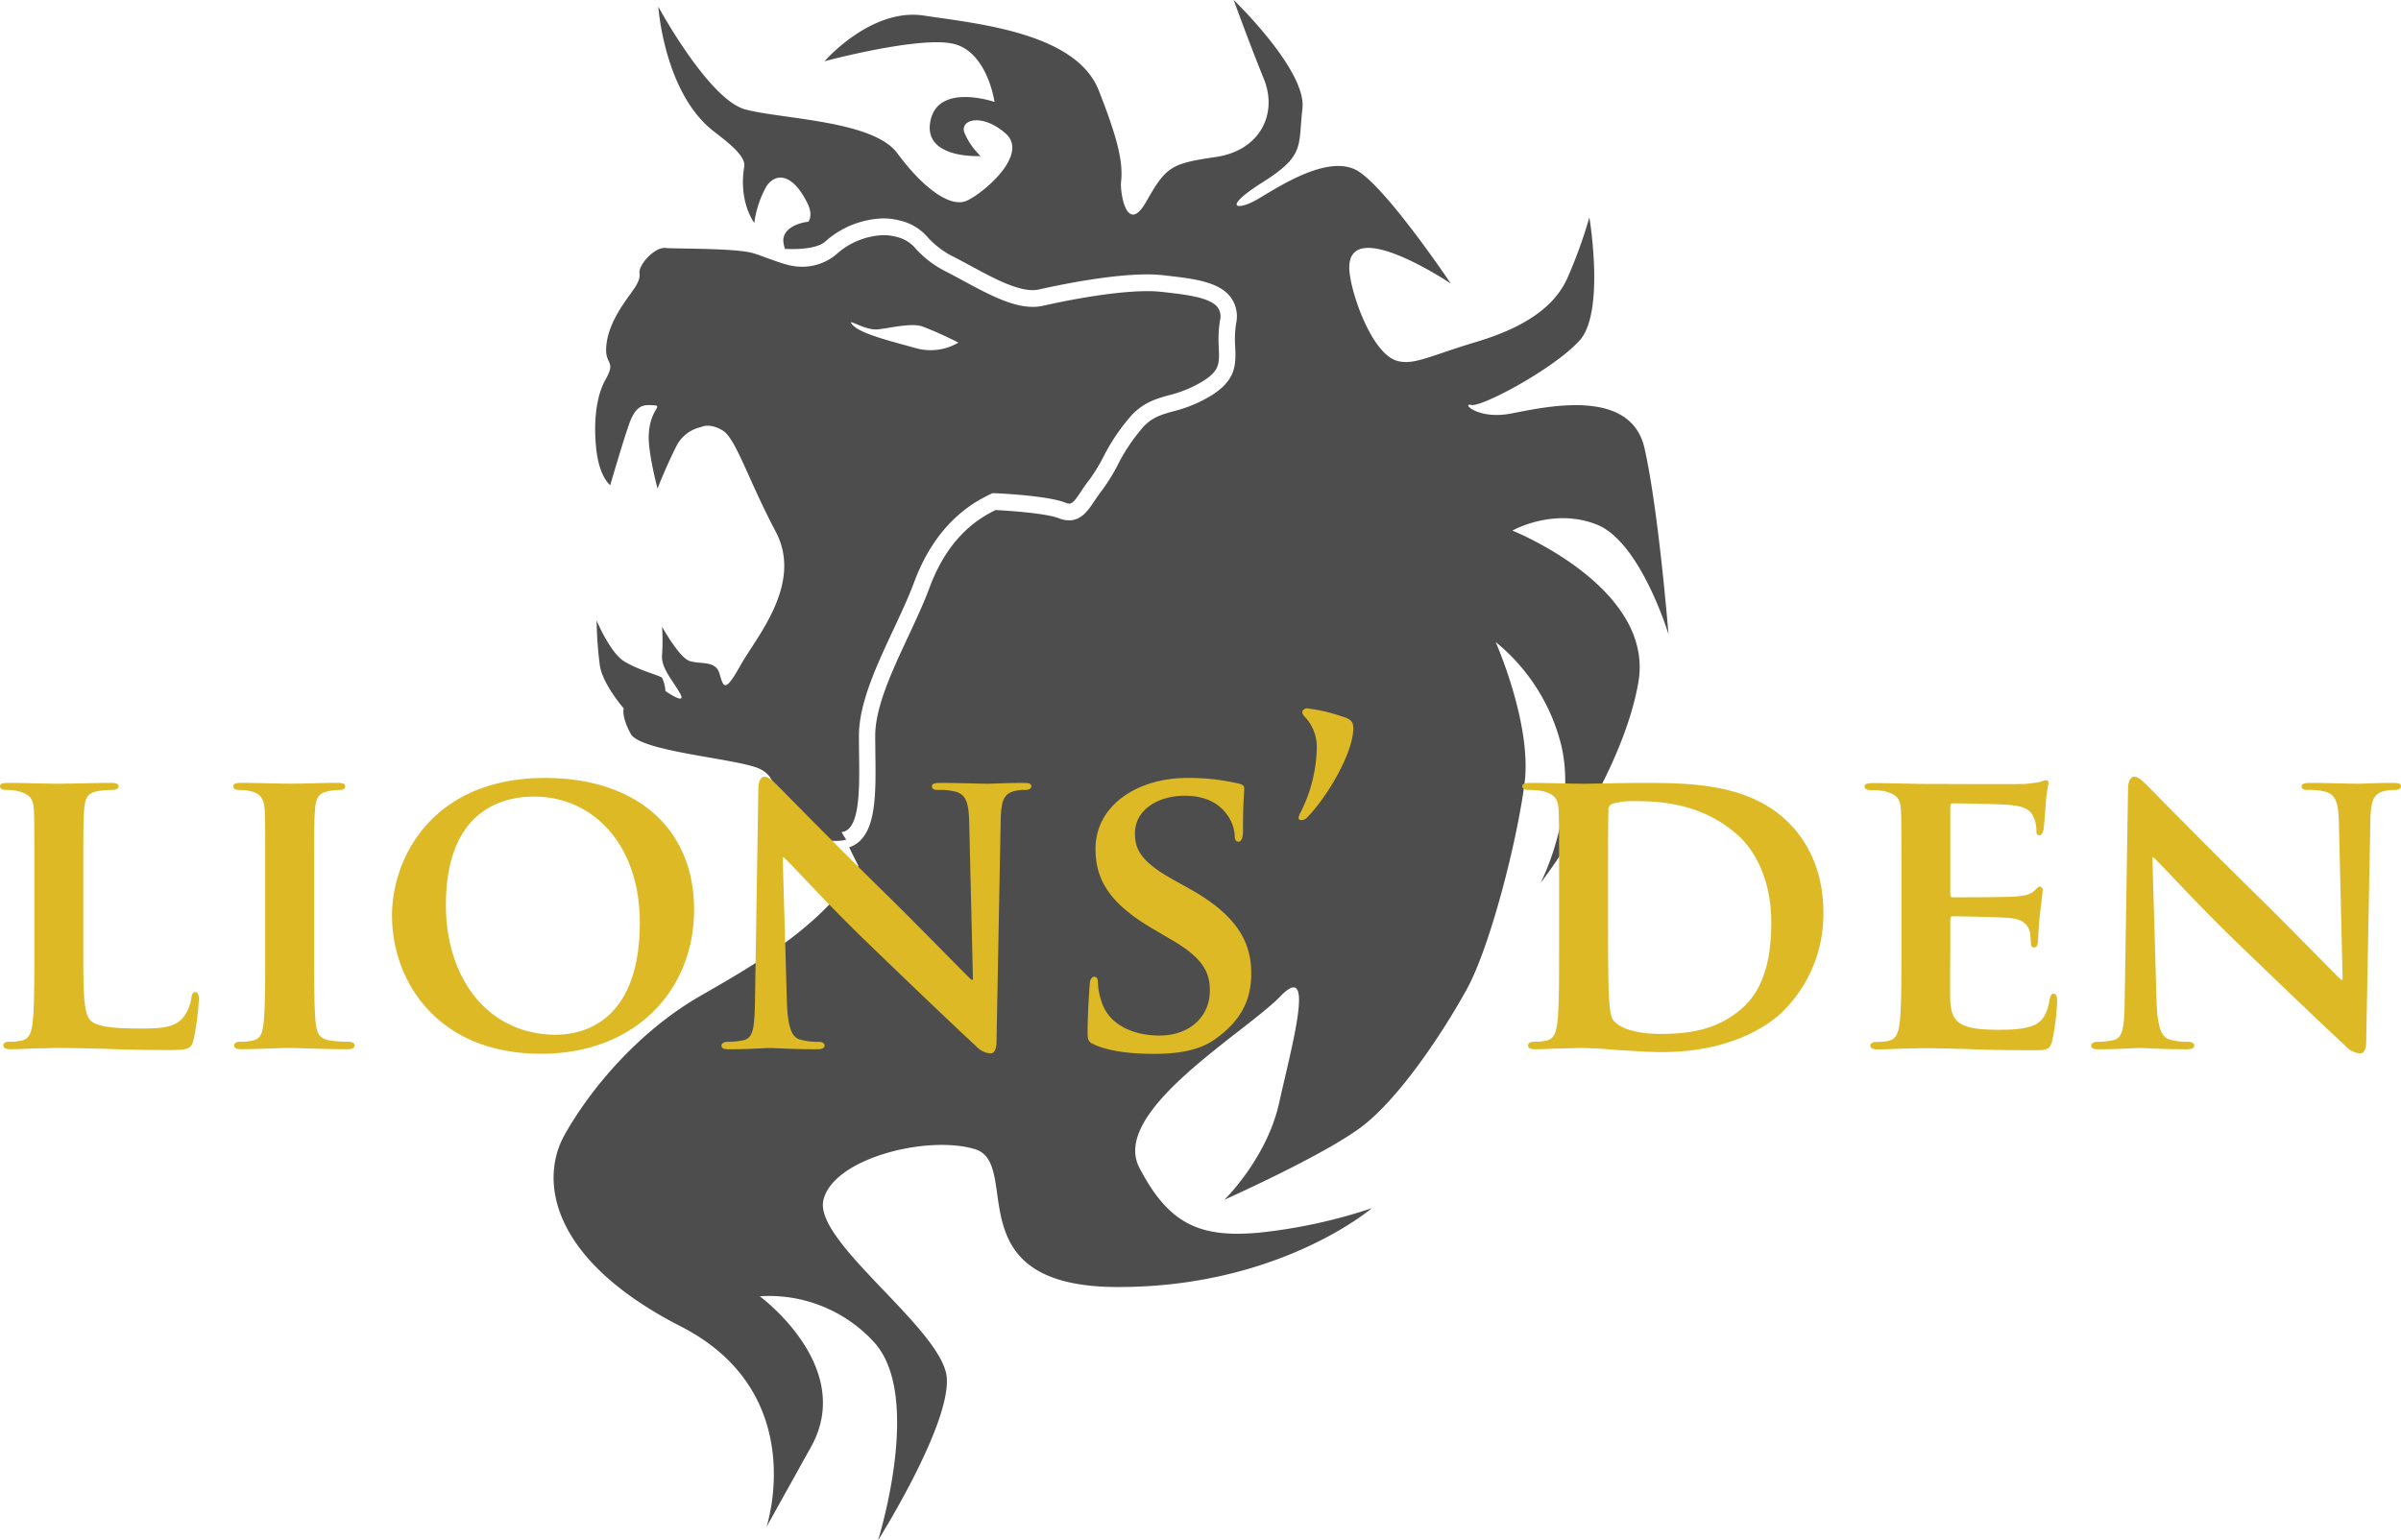
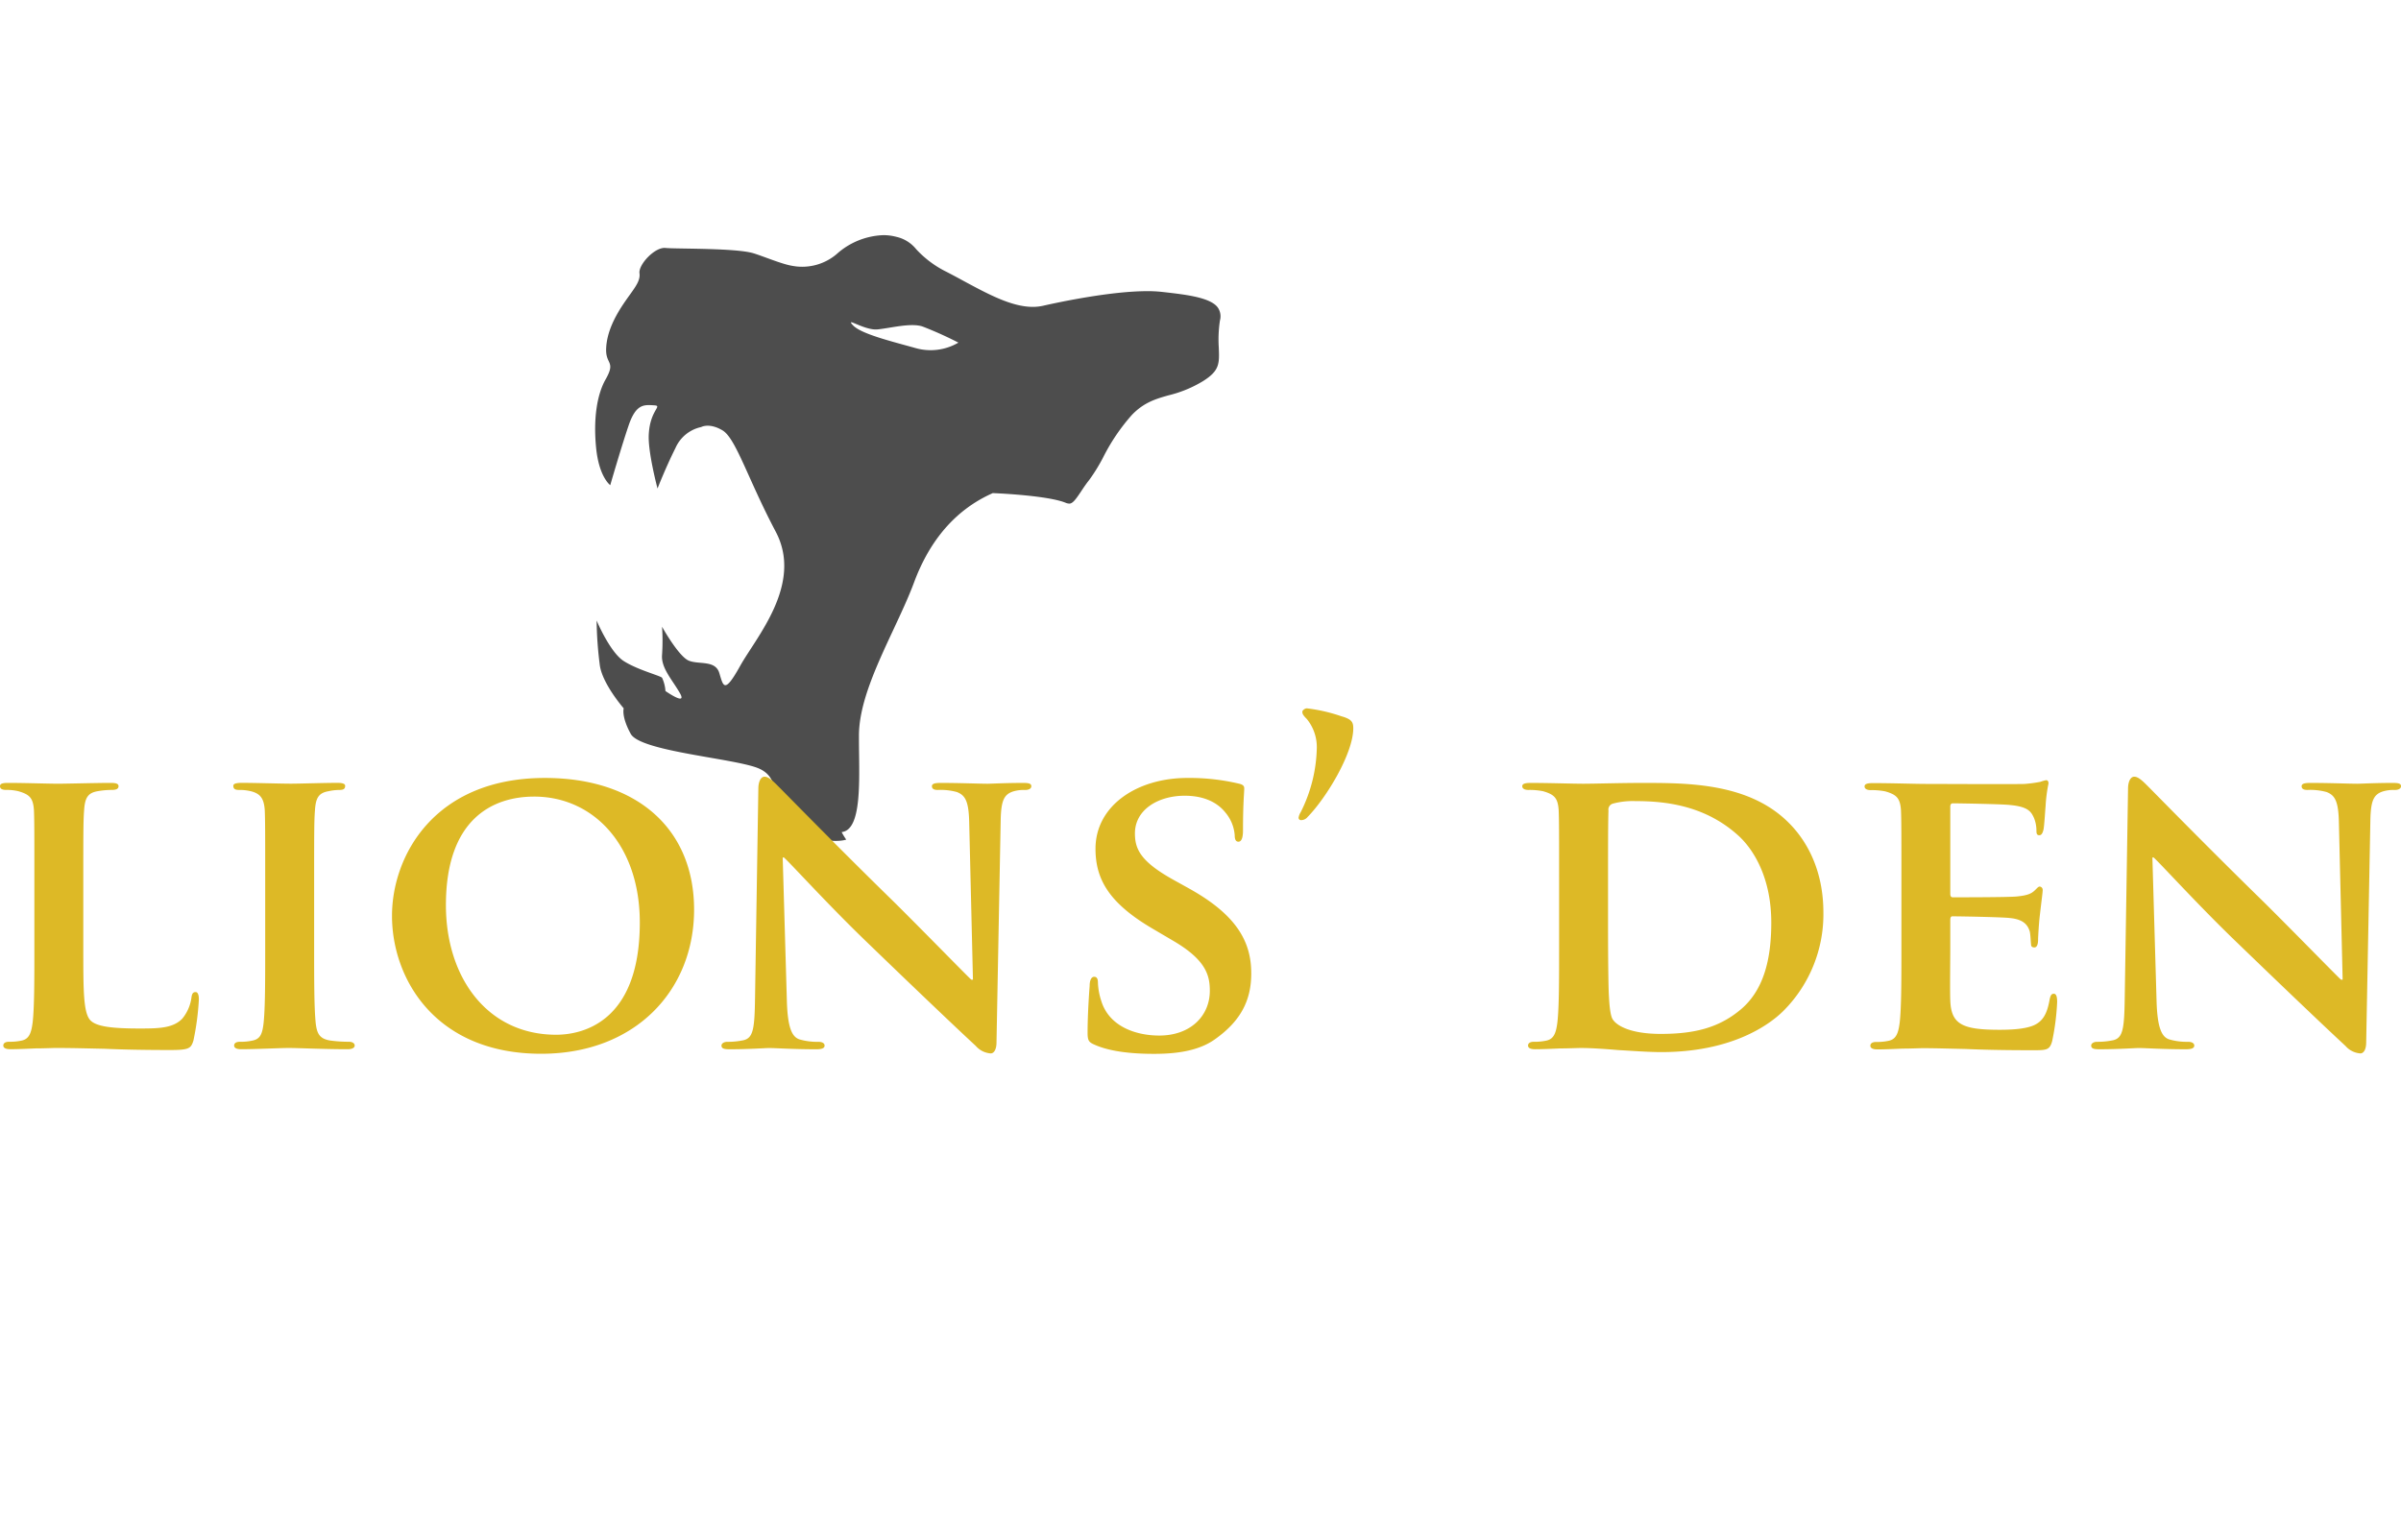
<svg xmlns="http://www.w3.org/2000/svg" width="459.791" height="295.086" viewBox="0 0 459.791 295.086">
  <defs>
    <style>
            .cls-1{fill:#4d4d4d}.cls-2{fill:#ddb926}
        </style>
  </defs>
  <g id="Lions_den_logo" data-name="Lions den logo" transform="translate(-180.65 -102.28)">
-     <path id="Path_4465" d="M480.076 203.919s7.9-4.485 16.229-1.126 13.666 20.979 13.666 20.979-1.922-23.918-4.6-35.661-19.158-7.826-25.574-6.609-9.529-2.142-7.606-1.648 15.8-6.9 20.741-12.33 1.886-23.606 1.886-23.606a90.469 90.469 0 0 1-4.284 11.8c-2.581 5.6-8.531 9.41-17.327 12.046s-11.909 4.494-15.112 3.67c-4.7-1.208-8.613-11.991-9.181-16.806-1.428-11.991 19.378 1.977 19.378 1.977s-11.973-17.831-17.666-21.483-15.78 3.277-19.478 5.4-6.929 1.757 1.153-3.359 6.737-6.783 7.57-14.1-13.172-20.787-13.172-20.787 3.121 8.577 5.794 15.158-.668 13.666-9.208 14.92-9.51 1.812-13.3 8.513-5.062-1.876-4.851-3.716c.421-3.67-.531-8.082-4.284-17.584-4.366-11.057-23.423-12.778-33.5-14.307s-19 8.751-19 8.751 17.51-4.7 24.339-3.414 8.22 11.213 8.22 11.213-10.783-3.735-12.275 3.634 9.6 6.728 9.6 6.728a13.471 13.471 0 0 1-3.039-4.339c-1.117-2.627 3.259-3.991 7.817 0s-4.092 11.359-7.387 12.879-8.7-2.773-13.327-9.071-22.06-6.517-29.1-8.394-16.677-19.689-16.677-19.689 1.071 15.872 10.05 23.423c1.849 1.556 6.8 4.833 6.407 7.213-1.135 6.819 1.922 10.783 1.922 10.783a19.875 19.875 0 0 1 2.279-6.92c1.748-2.728 4.979-2.691 7.863 3.076.815 1.629.732 2.783.238 3.616-2 .229-4.833 1.254-4.824 3.643a6.954 6.954 0 0 0 .311 1.565c.449.018.9.037 1.346.037 3.057 0 5.318-.5 6.362-1.428a17.367 17.367 0 0 1 11.094-4.449 12.711 12.711 0 0 1 3.3.43 9.9 9.9 0 0 1 5.281 3.231 16.7 16.7 0 0 0 5.007 3.735c1.043.54 2.1 1.108 3.149 1.675 4.247 2.3 8.632 4.668 11.89 4.668a5.82 5.82 0 0 0 1.236-.128c2.975-.677 13.254-2.883 20.687-2.883a26.58 26.58 0 0 1 3.121.165l.641.073c5.144.586 10 1.144 12.266 4.156a6.22 6.22 0 0 1 1.025 4.989 20.6 20.6 0 0 0-.174 4.549c.128 3.231.247 6.288-4.622 9.291a25.835 25.835 0 0 1-7.268 3.011c-2.27.641-3.918 1.108-5.648 2.911a35.3 35.3 0 0 0-5.016 7.46 34.879 34.879 0 0 1-2.957 4.76c-.513.65-.961 1.318-1.4 1.968-1.236 1.858-2.508 3.78-4.924 3.78a5.076 5.076 0 0 1-1.931-.4c-2.307-.924-9.181-1.428-12.11-1.574-5.84 2.792-10 7.689-12.7 14.957-1.108 2.984-2.618 6.206-4.073 9.327-3.094 6.627-6.288 13.474-6.288 18.938 0 1.135.018 2.288.027 3.433.11 8.275.211 16.1-4.943 17.931a.281.281 0 0 1-.073.018 107.63 107.63 0 0 0 1.776 3.57c-6.435 11.423-20.915 19.515-30.279 24.9-11.89 6.838-21.062 17.84-25.977 26.581s-2.755 23.945 22.224 36.723 16.413 38.438 16.413 38.438l8.549-15.378c8.549-15.378-9.831-28.824-9.831-28.824a27.192 27.192 0 0 1 22 8.915c9.3 10.435.641 37.849.641 37.849s13.876-22 13.172-31.176-25.391-25.931-23.634-33.95 19.854-12.6 29.034-9.822-4.055 26.261 27.076 26.407 48.915-15.094 48.915-15.094a100.919 100.919 0 0 1-21.776 4.7c-11.195.979-17.135-1.675-22.737-12.476s20.183-25.758 27.021-32.833 2.133 9.648-.238 20.385-10.5 18.6-10.5 18.6 18.847-8.412 26.179-13.9 15.78-18.316 20.238-26.417 9.593-28.147 11.066-39.442-5.538-27.085-5.538-27.085a36.981 36.981 0 0 1 12.586 19.854c2.993 12.806-3.982 26.325-3.982 26.325s15.515-20.128 18.719-38.389c3.219-18.238-24.113-29.13-24.113-29.13z" class="cls-1" data-name="Path 4465" transform="translate(-9.805)" />
    <path id="Path_4466" d="M424.383 165.33c-1.437-1.9-6.023-2.435-10.069-2.9l-.65-.073a24.483 24.483 0 0 0-2.755-.137c-7.094 0-17.089 2.142-19.982 2.8a8.964 8.964 0 0 1-1.95.211c-4.064 0-8.6-2.453-13.41-5.053a145.98 145.98 0 0 0-3.094-1.648 19.734 19.734 0 0 1-5.84-4.357 6.773 6.773 0 0 0-3.808-2.362 9.579 9.579 0 0 0-2.471-.32 14.1 14.1 0 0 0-8.97 3.652 10.189 10.189 0 0 1-8.476 2.224c-1.931-.3-5.565-1.84-7.432-2.407-3.368-1.025-14.838-.815-16.86-1.016s-5.19 3.195-4.961 4.851-1.208 3.1-3.03 5.8-3.259 5.657-3.359 8.687 1.9 2.316-.1 5.84c-1.666 2.929-2.371 7.606-1.812 13.163s2.7 7.1 2.7 7.1 2.1-7.268 3.524-11.451 2.975-3.954 4.888-3.844c1.73.1-.879.879-1.043 5.8-.11 3.4 1.684 10.133 1.684 10.133s1.593-4.082 3.432-7.744a6.964 6.964 0 0 1 4.924-4.027s1.547-.888 4.1.641 4.87 9.364 10.179 19.4-3.762 20.229-6.81 25.712-3.222 3.908-3.991 1.373-3.872-1.584-5.831-2.371-5.135-6.5-5.135-6.5a40.27 40.27 0 0 1 0 5.382c-.211 2.517 1.968 4.787 3.423 7.341s-2.773-.412-2.773-.412a7.1 7.1 0 0 0-.65-2.545c-.439-.43-4.687-1.5-7.341-3.2s-5.19-7.762-5.19-7.762a72.32 72.32 0 0 0 .632 8.7c.577 3.57 4.558 8.128 4.558 8.128s-.494 1.529 1.346 4.888 19.762 4.687 24.375 6.563 2.444 6.481 4.989 10.288c1.712 2.554 8.842 4.33 11.9 3.405a14.343 14.343 0 0 1-.879-1.437 3.228 3.228 0 0 0 .531-.128c2.993-1.062 2.892-8.4 2.81-14.874a225.782 225.782 0 0 1-.027-3.478c0-6.179 3.35-13.355 6.59-20.293 1.492-3.2 2.911-6.224 3.973-9.089 3.03-8.137 7.973-13.822 14.709-16.915l.348-.165.384.018c1.034.046 10.188.476 13.547 1.822a2.028 2.028 0 0 0 .741.174c.659 0 1.281-.888 2.252-2.343.448-.677.961-1.446 1.565-2.2a33.658 33.658 0 0 0 2.654-4.311 37.774 37.774 0 0 1 5.5-8.128c2.334-2.435 4.65-3.094 7.094-3.78a23.046 23.046 0 0 0 6.453-2.654c3.277-2.023 3.222-3.405 3.1-6.444a24.4 24.4 0 0 1 .22-5.208 2.987 2.987 0 0 0-.426-2.52zm-57.813 7.808c-4.622-1.3-10.49-2.709-12.055-4.4s2.243 1.062 4.751.805 6.334-1.291 8.577-.558a70.368 70.368 0 0 1 6.883 3.094 10.5 10.5 0 0 1-8.156 1.059z" class="cls-1" data-name="Path 4466" transform="translate(-10.542 -4.166)" />
    <g id="Group_2479" data-name="Group 2479" transform="translate(180.65 237.969)">
      <g id="Group_2478" data-name="Group 2478">
        <path id="Path_4467" d="M218.115 304.873c-.558 0-.714.394-.8 1.034a8.015 8.015 0 0 1-1.748 4.046c-1.748 1.822-4.439 1.9-8.174 1.9-5.391 0-8.092-.394-9.281-1.428-1.51-1.272-1.51-5.556-1.51-14.206v-11.9c0-10.233 0-12.137.156-14.279.156-2.38.714-3.332 2.618-3.652a15.83 15.83 0 0 1 2.7-.238c.87 0 1.272-.238 1.272-.714s-.476-.632-1.51-.632c-2.7 0-8.412.156-10.078.156-1.9 0-6.343-.156-9.6-.156-1.034 0-1.51.156-1.51.632s.394.714 1.19.714a9.414 9.414 0 0 1 2.3.238c2.224.632 2.856 1.346 3.011 3.652.082 2.142.082 4.046.082 14.279v11.9c0 6.188 0 11.506-.32 14.362-.238 1.986-.632 3.249-2.06 3.57a10.425 10.425 0 0 1-2.462.238c-.87 0-1.108.394-1.108.714 0 .476.476.714 1.346.714 1.428 0 3.176-.082 4.842-.156 1.666 0 3.176-.082 3.963-.082 2.856 0 5.794.082 9.281.156 3.487.156 7.533.238 12.54.238 3.652 0 3.963-.32 4.439-1.822a51.15 51.15 0 0 0 1.034-7.771c.027-.793-.137-1.507-.613-1.507zm29.355 9.519a26.562 26.562 0 0 1-3.57-.238c-2.06-.32-2.535-1.346-2.773-3.176-.32-2.856-.32-8.247-.32-14.755v-11.9c0-10.233 0-12.137.156-14.279.156-2.38.714-3.332 2.618-3.652a9.887 9.887 0 0 1 2.06-.238c.714 0 1.108-.156 1.108-.8 0-.394-.558-.558-1.428-.558-2.7 0-7.222.156-8.961.156-1.986 0-6.746-.156-9.364-.156-1.108 0-1.666.156-1.666.558 0 .632.394.8 1.108.8a8.878 8.878 0 0 1 2.535.32c1.51.476 2.224 1.272 2.38 3.57.082 2.142.082 4.046.082 14.279v11.9c0 6.508 0 11.9-.32 14.682-.238 1.986-.632 2.938-2.059 3.249a10.426 10.426 0 0 1-2.462.238c-.87 0-1.108.394-1.108.714 0 .476.476.714 1.346.714 2.773 0 7.533-.238 9.126-.238 1.9 0 6.664.238 11.268.238.8 0 1.346-.238 1.346-.714.014-.311-.306-.714-1.103-.714zM285 263.856c-21.181 0-29.282 14.92-29.282 26.417 0 11.982 8.247 26.417 28.568 26.417 18.014 0 29.282-12.137 29.282-27.616-.002-15.46-10.95-25.218-28.568-25.218zm2.151 49.19c-13.172 0-21.108-10.947-21.108-24.833 0-16.659 9.126-20.787 16.9-20.787 11.268 0 20.229 9.208 20.229 24.119.005 19.204-11.107 21.501-16.023 21.501zm89.419-48.238c-3.414 0-6.032.156-6.819.156-1.51 0-5.236-.156-8.888-.156-1.034 0-1.748.082-1.748.632 0 .394.238.714 1.108.714a11.823 11.823 0 0 1 3.652.394c1.666.632 2.3 1.822 2.38 5.95l.714 30h-.32c-1.034-.952-10.316-10.471-15.076-15.158-10.16-9.922-20.632-20.632-21.5-21.5-1.19-1.19-2.142-2.224-3.011-2.224-.714 0-1.19.952-1.19 2.3l-.632 39.991c-.082 5.867-.32 7.7-2.142 8.174a14.389 14.389 0 0 1-3.176.32c-.632 0-1.108.32-1.108.714 0 .632.632.714 1.584.714 3.57 0 6.9-.238 7.533-.238 1.272 0 4.522.238 9.044.238.952 0 1.584-.156 1.584-.714 0-.394-.394-.714-1.19-.714a11.973 11.973 0 0 1-3.652-.476c-1.346-.476-2.224-2.06-2.38-7.3l-.8-27.533h.238c1.346 1.19 8.723 9.364 16.348 16.659 7.3 7.057 16.028 15.4 20.394 19.442a4.148 4.148 0 0 0 2.856 1.428c.558 0 1.108-.632 1.108-2.142l.8-42.526c.082-3.808.632-5 2.535-5.556a7.072 7.072 0 0 1 2.142-.238c.8 0 1.19-.32 1.19-.714.004-.563-.628-.637-1.58-.637zm31.652 20.147l-2.856-1.584c-6.27-3.487-7.378-5.867-7.378-8.888 0-4.6 4.522-7.222 9.519-7.222 4.522 0 6.746 1.9 7.771 3.176a7.6 7.6 0 0 1 1.822 4.439c0 .8.238 1.19.714 1.19.558 0 .87-.714.87-2.142 0-5.318.238-7.222.238-8.092 0-.476-.32-.714-.952-.87a41.419 41.419 0 0 0-9.922-1.108c-9.684 0-17.611 5.318-17.611 13.565 0 5.95 2.7 10.471 10.947 15.314l4.046 2.38c6.188 3.652 6.9 6.581 6.9 9.519 0 4.76-3.652 8.568-9.684 8.568-4.366 0-9.6-1.666-11.112-6.664a12.659 12.659 0 0 1-.632-3.487c0-.476-.082-1.108-.714-1.108-.558 0-.87.714-.87 1.748-.082 1.108-.394 5.318-.394 8.97 0 1.51.238 1.822 1.346 2.3 3.011 1.346 7.3 1.748 11.35 1.748 3.725 0 8.33-.394 11.661-2.773 5.08-3.57 6.984-7.616 6.984-12.613.02-6.121-2.836-11.286-12.045-16.366zM437.5 252.03a31.733 31.733 0 0 0-6.581-1.51c-.394 0-.87.394-.87.632 0 .394.082.632.87 1.428a8.524 8.524 0 0 1 1.9 5.474 28.545 28.545 0 0 1-3.094 12.375 2.668 2.668 0 0 0-.394 1.034.455.455 0 0 0 .476.476 1.64 1.64 0 0 0 1.272-.632c3.57-3.652 8.723-12.137 8.723-16.979-.002-1.19-.323-1.739-2.302-2.298zm57.675 12.778c-4.2 0-9.208.156-11.35.156-1.986 0-6.426-.156-10.078-.156-1.034 0-1.584.156-1.584.632s.476.714 1.19.714a12.971 12.971 0 0 1 2.773.238c2.224.632 2.856 1.346 3.011 3.652.082 2.142.082 4.046.082 14.279v11.9c0 6.188 0 11.506-.32 14.362-.238 1.986-.632 3.249-2.059 3.57a10.426 10.426 0 0 1-2.462.238c-.87 0-1.108.394-1.108.714 0 .476.476.714 1.346.714 1.428 0 3.176-.082 4.842-.156 1.666 0 3.176-.082 3.963-.082 1.748 0 4.284.156 7.057.394 2.773.156 5.794.394 8.33.394 12.851 0 20.229-4.76 23.405-7.936a26.173 26.173 0 0 0 7.616-18.8c0-8.009-3.094-13.648-6.581-17.135-7.595-7.692-19.338-7.692-28.071-7.692zm18.728 43.478c-4.2 3.487-8.888 4.6-15.231 4.6-5.474 0-8.247-1.428-9.126-2.7-.558-.714-.714-3.094-.8-4.76-.082-1.346-.156-6.508-.156-13.648v-8.494c0-5.318 0-10.874.082-13.172a1.18 1.18 0 0 1 .87-1.346 14.712 14.712 0 0 1 4.284-.476c5.474 0 13.089.714 19.515 6.426 3.094 2.7 6.508 8.247 6.508 16.824.006 6.989-1.422 13.012-5.944 16.747zm60.064-3.094c-.476 0-.632.32-.8 1.034-.476 2.773-1.272 4.2-3.011 5-1.821.8-4.76.87-6.581.87-7.14 0-9.281-1.034-9.446-5.629-.082-1.986 0-7.7 0-10v-5.391c0-.394.082-.714.394-.714 1.748 0 9.684.156 10.947.32 2.618.238 3.487 1.272 3.89 2.618.156.87.156 1.748.238 2.462 0 .32.156.558.632.558.632 0 .714-.952.714-1.51 0-.476.156-3.176.32-4.522.394-3.414.558-4.522.558-4.915a.643.643 0 0 0-.558-.714c-.32 0-.558.394-1.108.87-.714.632-1.666.87-3.332 1.034-1.583.156-10.636.156-12.22.156-.394 0-.476-.32-.476-.714v-16.657c0-.394.156-.632.476-.632 1.428 0 9.757.156 10.947.32 3.487.32 4.046 1.272 4.6 2.462a6.413 6.413 0 0 1 .476 2.462c0 .558.082.87.558.87.558 0 .714-.8.8-1.108.156-.8.32-3.725.394-4.439a29.162 29.162 0 0 1 .558-4.366c0-.32-.082-.632-.476-.632a7.525 7.525 0 0 0-1.108.32 27.315 27.315 0 0 1-2.938.394c-1.346.082-16.824 0-19.039 0-1.986 0-6.426-.156-10.078-.156-1.034 0-1.583.156-1.583.632s.476.714 1.19.714a12.972 12.972 0 0 1 2.773.238c2.224.632 2.856 1.346 3.011 3.652.082 2.142.082 4.046.082 14.279v11.9c0 6.188 0 11.506-.32 14.362-.238 1.986-.632 3.249-2.059 3.57a10.426 10.426 0 0 1-2.462.238c-.87 0-1.108.394-1.108.714 0 .476.476.714 1.345.714 1.428 0 3.176-.082 4.842-.156 1.666 0 3.176-.082 3.963-.082 2.06 0 4.677.082 8.092.156 3.414.156 7.616.238 12.851.238 2.618 0 3.249 0 3.725-1.748a45.907 45.907 0 0 0 .952-7.46c.008-.741-.074-1.611-.623-1.611zm64.9-40.385c-3.414 0-6.032.156-6.819.156-1.51 0-5.236-.156-8.888-.156-1.034 0-1.748.082-1.748.632 0 .394.238.714 1.108.714a11.824 11.824 0 0 1 3.652.394c1.666.632 2.3 1.822 2.38 5.95l.714 30h-.32c-1.034-.952-10.316-10.471-15.076-15.158-10.16-9.922-20.632-20.632-21.5-21.5-1.19-1.19-2.142-2.224-3.011-2.224-.714 0-1.19.952-1.19 2.3l-.632 39.991c-.082 5.867-.32 7.7-2.142 8.174a14.389 14.389 0 0 1-3.176.32c-.632 0-1.108.32-1.108.714 0 .632.632.714 1.583.714 3.57 0 6.9-.238 7.533-.238 1.272 0 4.522.238 9.043.238.952 0 1.584-.156 1.584-.714 0-.394-.394-.714-1.19-.714a11.973 11.973 0 0 1-3.652-.476c-1.346-.476-2.224-2.06-2.38-7.3l-.8-27.533h.238c1.346 1.19 8.723 9.364 16.348 16.659 7.3 7.057 16.028 15.4 20.394 19.442a4.149 4.149 0 0 0 2.856 1.428c.558 0 1.108-.632 1.108-2.142l.8-42.526c.082-3.808.632-5 2.535-5.556a7.072 7.072 0 0 1 2.142-.238c.8 0 1.19-.32 1.19-.714.016-.562-.625-.636-1.576-.636z" class="cls-2" data-name="Path 4467" transform="translate(-180.65 -250.52)" />
      </g>
    </g>
  </g>
</svg>